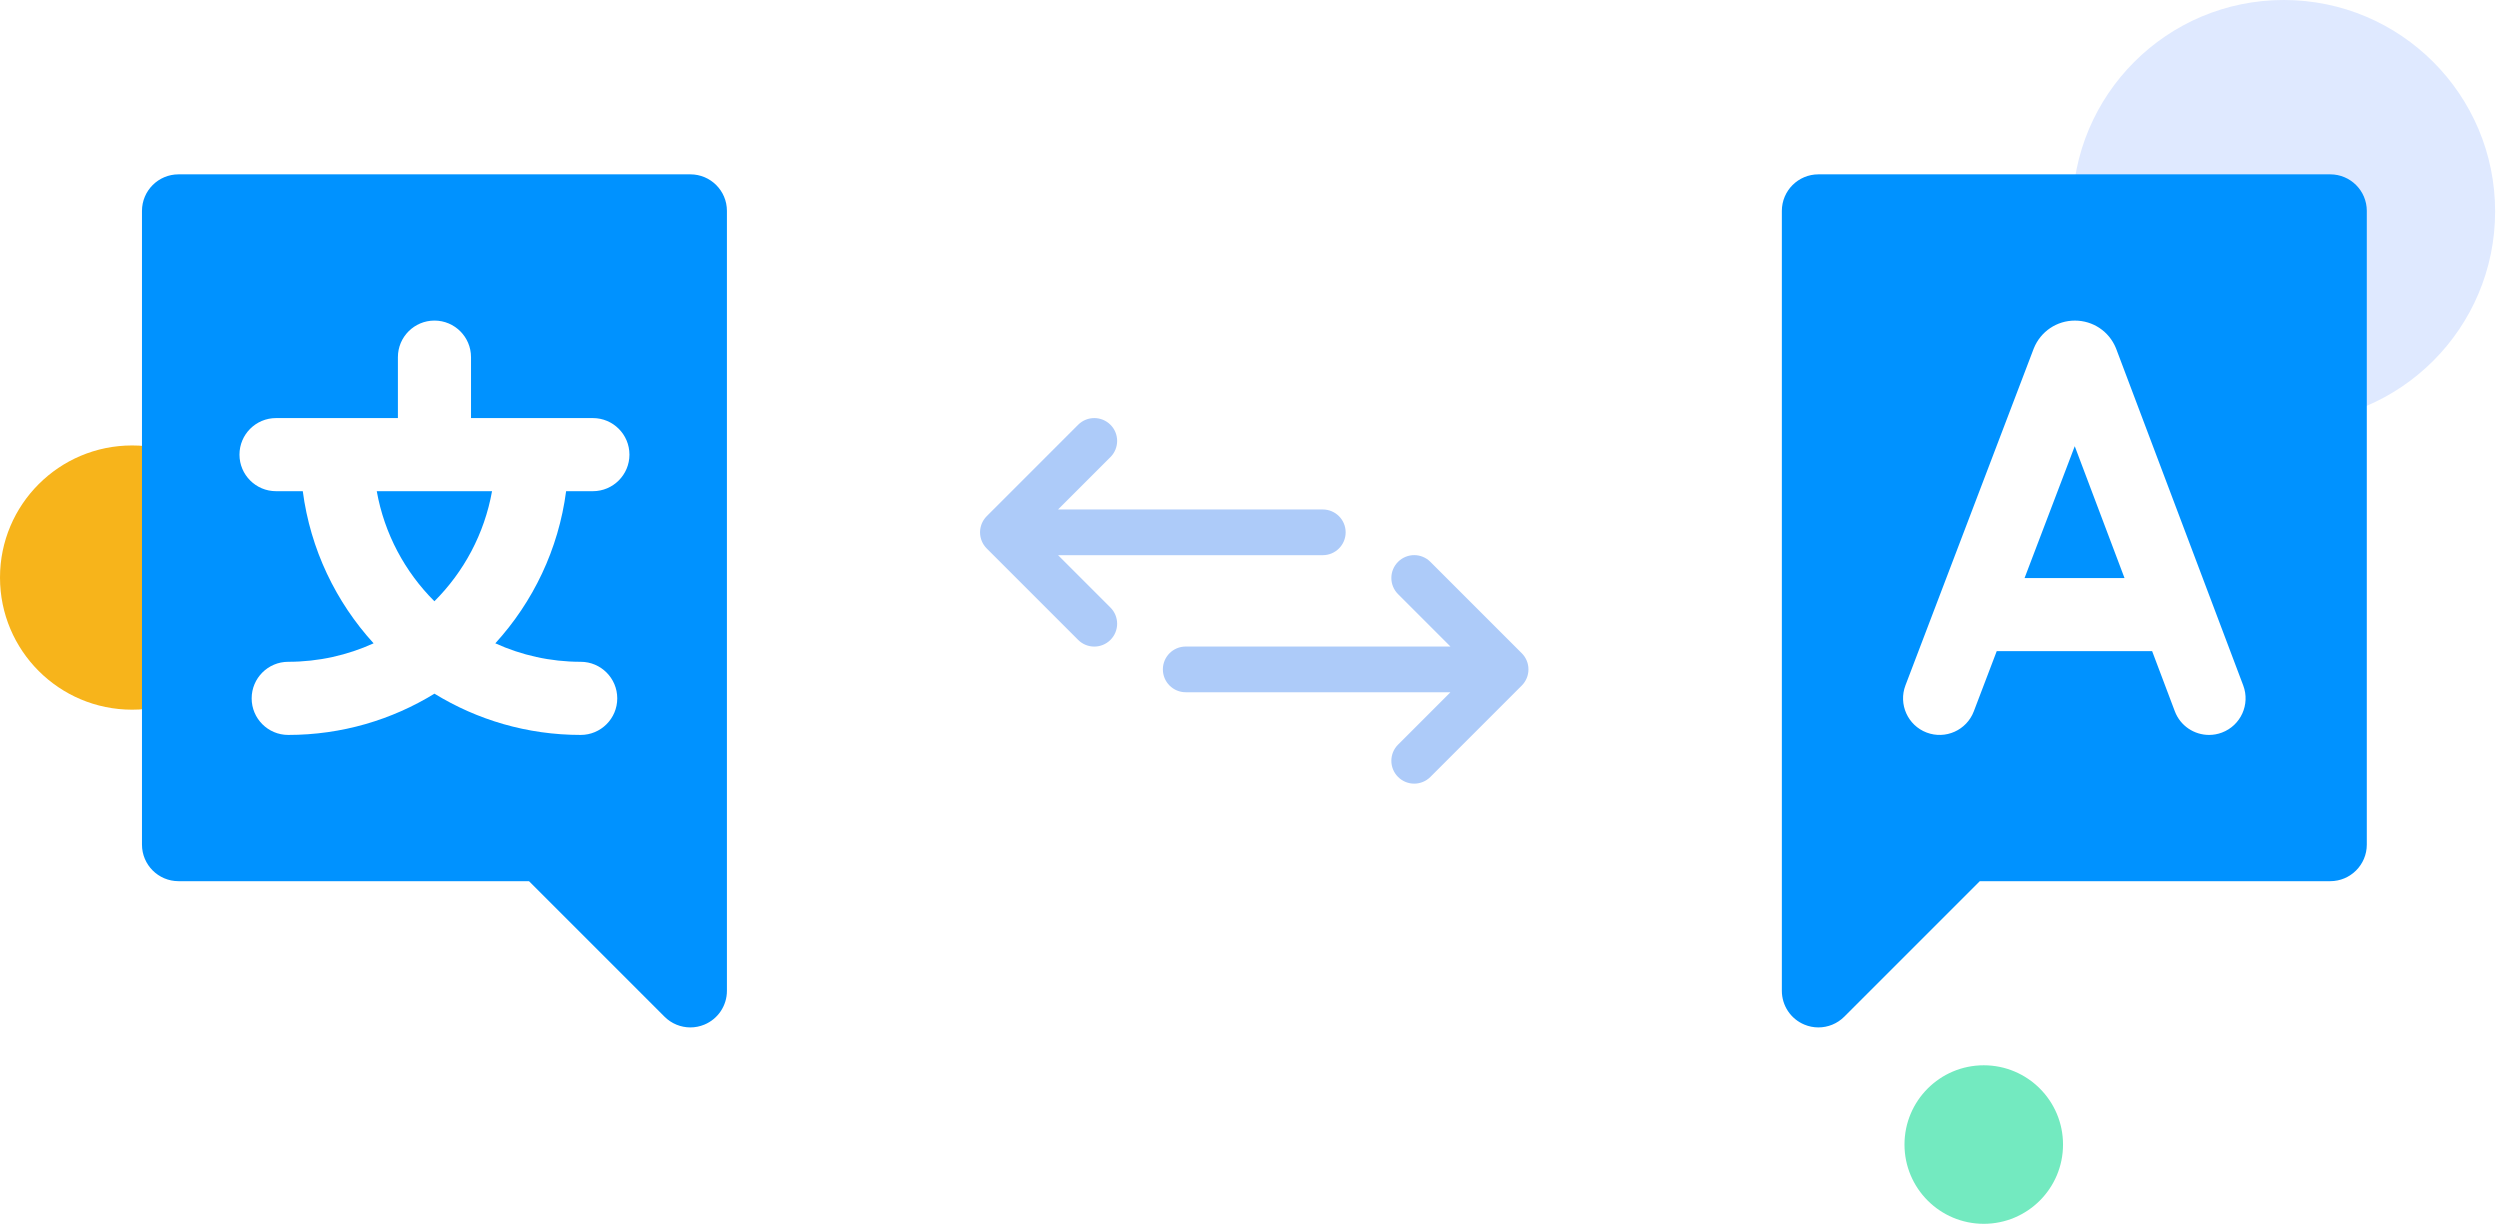
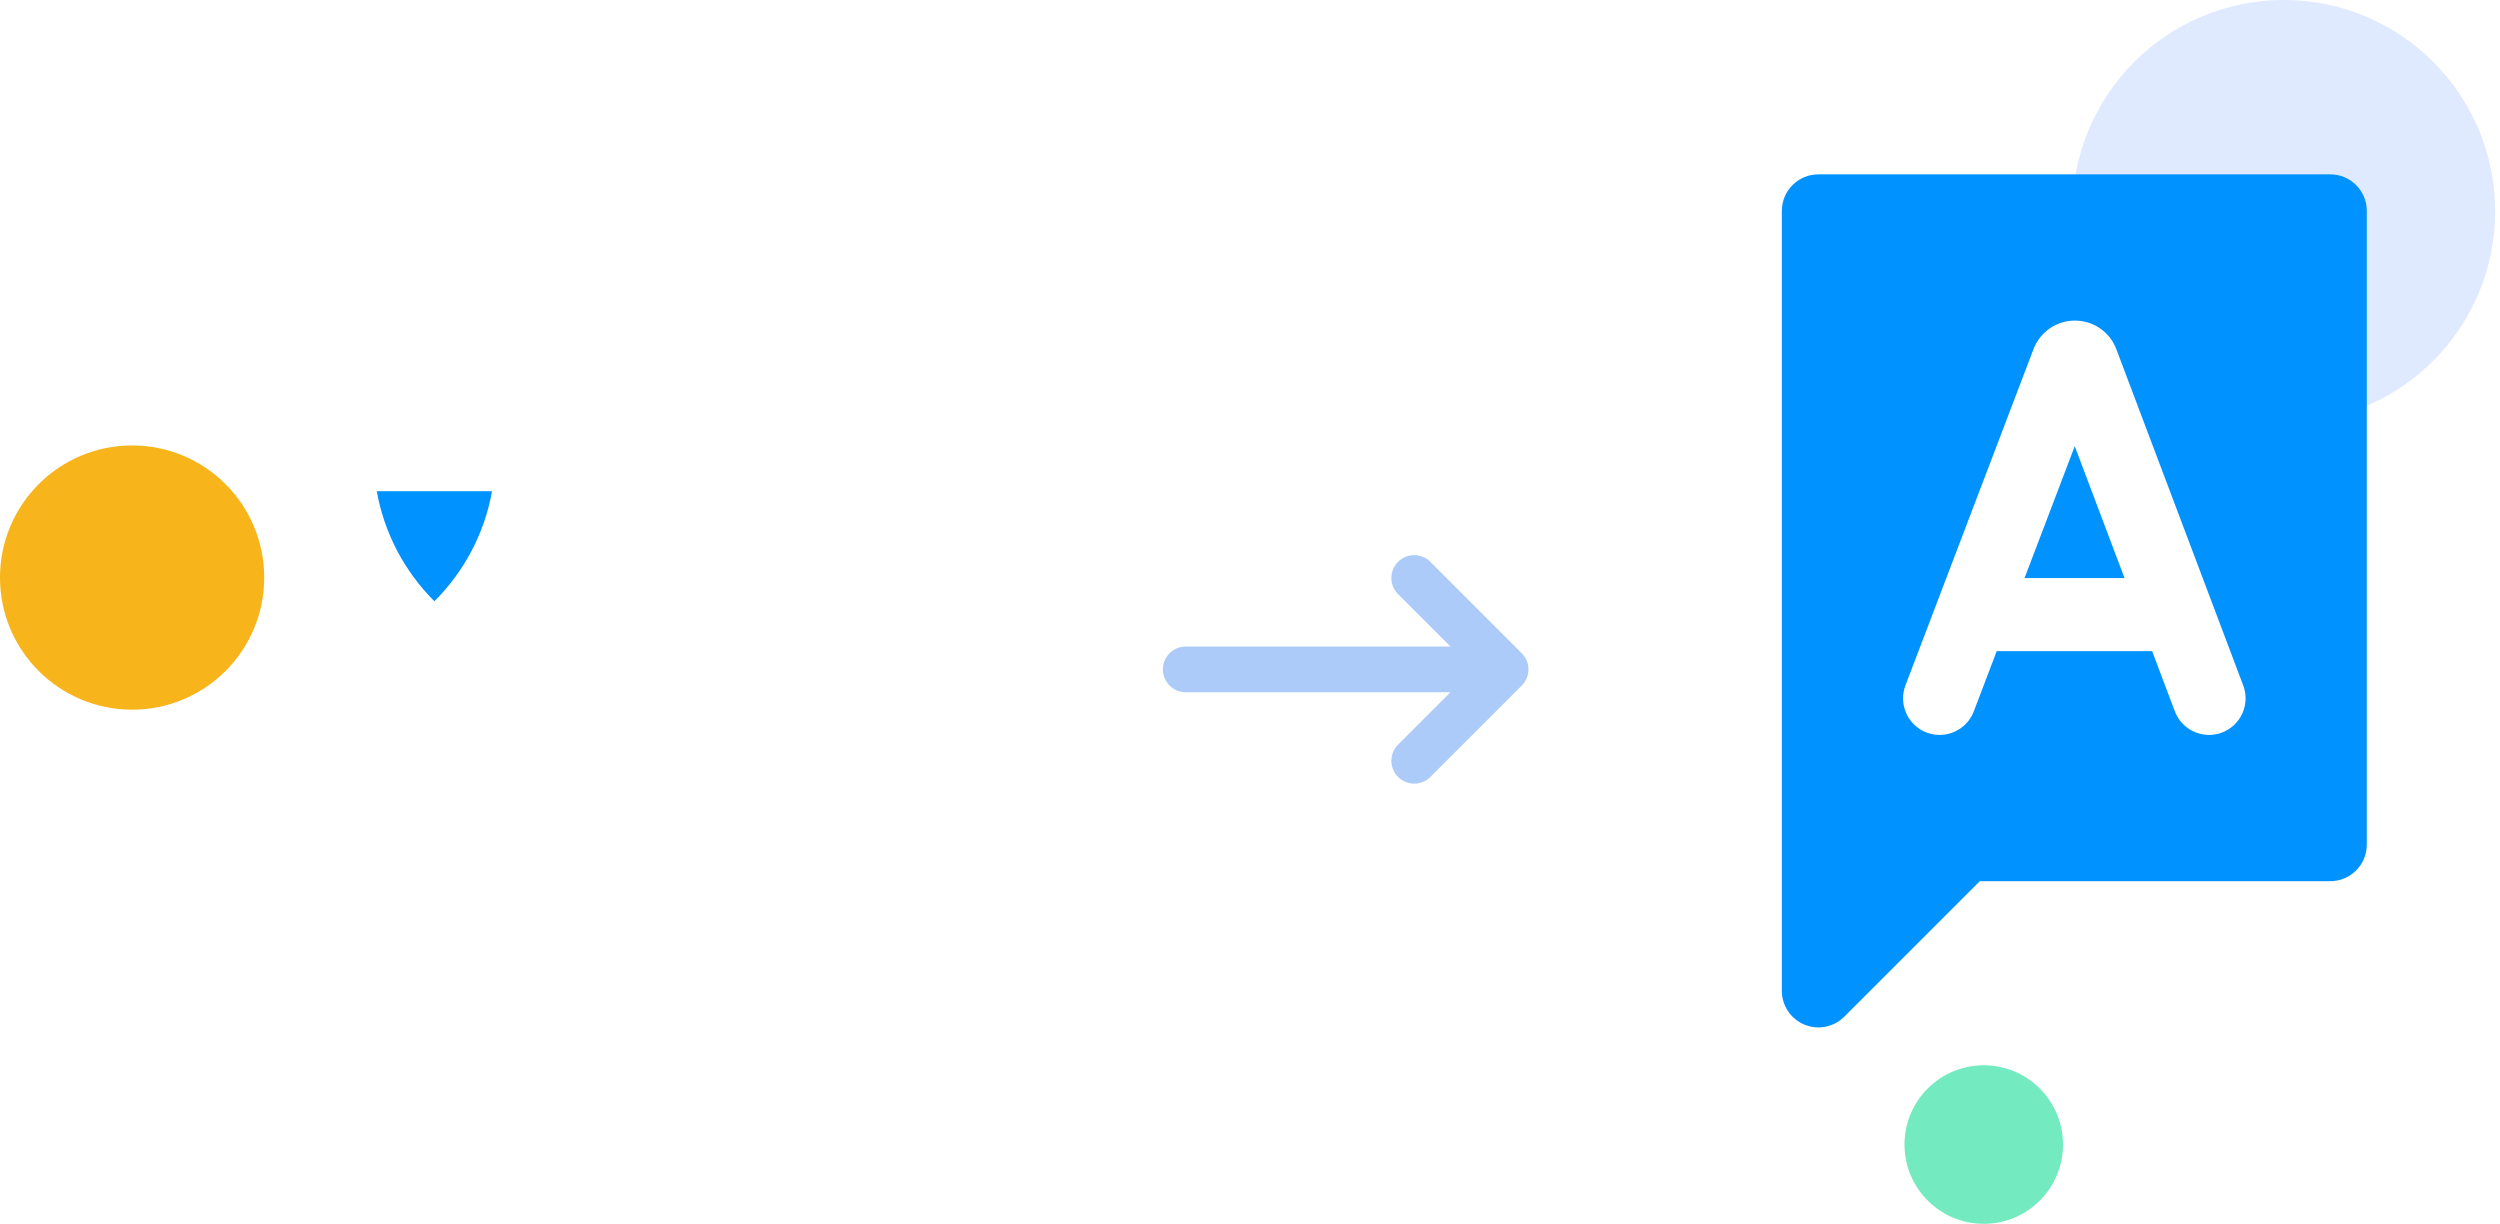
<svg xmlns="http://www.w3.org/2000/svg" width="143" height="70" viewBox="0 0 143 70" fill="none">
  <ellipse cx="130.63" cy="12.091" rx="12.091" ry="12.091" fill="#DFE9FF" />
  <ellipse cx="7.557" cy="33.037" rx="7.557" ry="7.557" fill="#F7B41B" />
  <path d="M115.805 33.064H121.522L118.676 25.523L115.805 33.064Z" fill="#0092FF" />
  <path d="M133.29 9.973H104.013C102.858 9.973 101.922 10.909 101.922 12.064V56.676C101.922 57.522 102.431 58.285 103.213 58.608C103.471 58.716 103.743 58.768 104.013 58.768C104.557 58.768 105.092 58.555 105.492 58.155L113.244 50.403H133.29C134.445 50.403 135.381 49.467 135.381 48.312V12.064C135.381 10.909 134.445 9.973 133.29 9.973ZM127.095 41.903C126.852 41.995 126.602 42.038 126.357 42.038C125.512 42.038 124.716 41.523 124.4 40.685L123.102 37.245H114.213L112.901 40.691C112.49 41.77 111.282 42.312 110.202 41.901C109.123 41.49 108.581 40.282 108.992 39.202L116.321 19.959C116.327 19.943 116.334 19.927 116.34 19.912C116.731 18.957 117.65 18.339 118.682 18.338H118.685C119.716 18.338 120.636 18.953 121.028 19.907C121.036 19.926 121.044 19.945 121.051 19.965L128.313 39.208C128.721 40.289 128.175 41.495 127.095 41.903Z" fill="#0092FF" />
-   <path d="M39.489 9.973H10.212C9.057 9.973 8.121 10.909 8.121 12.064V48.312C8.121 49.467 9.057 50.403 10.212 50.403H30.258L38.011 58.155C38.41 58.555 38.946 58.768 39.49 58.768C39.759 58.768 40.031 58.715 40.289 58.608C41.071 58.285 41.58 57.522 41.58 56.676V12.064C41.581 10.909 40.644 9.973 39.489 9.973ZM33.913 28.096H32.382C31.947 31.424 30.488 34.434 28.332 36.798C29.822 37.475 31.475 37.855 33.216 37.855C34.371 37.855 35.307 38.792 35.307 39.947C35.307 41.102 34.371 42.038 33.216 42.038C30.152 42.038 27.288 41.174 24.851 39.678C22.414 41.174 19.549 42.038 16.486 42.038C15.331 42.038 14.395 41.102 14.395 39.947C14.395 38.792 15.331 37.855 16.486 37.855C18.227 37.855 19.88 37.475 21.37 36.798C19.214 34.434 17.755 31.424 17.319 28.096H15.789C14.634 28.096 13.698 27.16 13.698 26.005C13.698 24.85 14.634 23.914 15.789 23.914H22.76V20.429C22.76 19.274 23.696 18.337 24.851 18.337C26.006 18.337 26.942 19.274 26.942 20.429V23.914H33.913C35.068 23.914 36.004 24.85 36.004 26.005C36.004 27.16 35.068 28.096 33.913 28.096Z" fill="#0092FF" />
  <path d="M24.848 34.392C26.53 32.714 27.709 30.533 28.144 28.098H21.551C21.986 30.533 23.165 32.714 24.848 34.392Z" fill="#0092FF" />
-   <path d="M60.521 31.756H75.664C76.385 31.756 76.971 31.171 76.971 30.449C76.971 29.727 76.385 29.142 75.664 29.142H60.521L63.518 26.145C64.028 25.635 64.028 24.807 63.518 24.297C63.007 23.787 62.18 23.787 61.669 24.297L56.441 29.525C56.411 29.555 56.382 29.587 56.355 29.621C56.342 29.636 56.331 29.652 56.32 29.667C56.306 29.686 56.292 29.704 56.279 29.724C56.266 29.742 56.255 29.761 56.244 29.78C56.233 29.798 56.222 29.815 56.213 29.833C56.202 29.853 56.194 29.873 56.184 29.892C56.175 29.911 56.166 29.93 56.158 29.949C56.15 29.968 56.144 29.988 56.136 30.008C56.129 30.028 56.121 30.049 56.115 30.07C56.109 30.089 56.105 30.109 56.1 30.129C56.094 30.151 56.088 30.172 56.084 30.194C56.079 30.217 56.077 30.24 56.073 30.263C56.071 30.282 56.067 30.301 56.065 30.32C56.056 30.406 56.056 30.492 56.065 30.578C56.067 30.598 56.07 30.616 56.073 30.635C56.077 30.658 56.079 30.682 56.084 30.705C56.088 30.727 56.094 30.748 56.1 30.769C56.105 30.789 56.109 30.809 56.115 30.829C56.121 30.85 56.129 30.87 56.137 30.891C56.144 30.91 56.15 30.93 56.158 30.949C56.166 30.969 56.175 30.987 56.184 31.006C56.194 31.026 56.203 31.046 56.213 31.065C56.223 31.083 56.233 31.1 56.244 31.118C56.255 31.137 56.266 31.156 56.279 31.175C56.292 31.194 56.306 31.212 56.32 31.231C56.331 31.247 56.342 31.262 56.355 31.278C56.382 31.311 56.41 31.343 56.441 31.373C56.441 31.373 56.441 31.373 56.441 31.373L61.669 36.601C62.18 37.112 63.007 37.112 63.518 36.601C64.028 36.091 64.028 35.263 63.518 34.753L60.521 31.756Z" fill="#ADCBF9" />
  <path d="M87.132 39.117C87.144 39.102 87.155 39.086 87.166 39.07C87.18 39.052 87.195 39.034 87.208 39.014C87.22 38.996 87.231 38.977 87.242 38.957C87.253 38.94 87.264 38.923 87.273 38.905C87.284 38.885 87.293 38.865 87.302 38.845C87.311 38.827 87.32 38.808 87.328 38.789C87.336 38.77 87.343 38.75 87.35 38.73C87.357 38.71 87.365 38.689 87.371 38.668C87.377 38.649 87.382 38.629 87.387 38.609C87.392 38.587 87.398 38.566 87.402 38.544C87.407 38.521 87.41 38.498 87.413 38.475C87.416 38.456 87.419 38.437 87.421 38.418C87.43 38.332 87.43 38.246 87.421 38.16C87.419 38.141 87.416 38.122 87.413 38.103C87.41 38.08 87.407 38.056 87.402 38.033C87.398 38.011 87.392 37.99 87.387 37.969C87.382 37.949 87.377 37.929 87.371 37.91C87.365 37.888 87.357 37.868 87.35 37.847C87.343 37.828 87.336 37.808 87.328 37.789C87.32 37.77 87.311 37.751 87.302 37.732C87.293 37.712 87.284 37.692 87.273 37.673C87.264 37.655 87.253 37.638 87.242 37.62C87.231 37.601 87.22 37.582 87.208 37.563C87.195 37.544 87.18 37.526 87.166 37.507C87.155 37.492 87.144 37.476 87.132 37.461C87.105 37.428 87.076 37.396 87.046 37.366C87.046 37.366 87.045 37.365 87.045 37.365L81.817 32.137C81.306 31.626 80.479 31.626 79.969 32.137C79.458 32.647 79.458 33.475 79.969 33.985L82.965 36.982H67.823C67.101 36.982 66.516 37.567 66.516 38.289C66.516 39.011 67.101 39.596 67.823 39.596H82.965L79.969 42.593C79.458 43.103 79.458 43.931 79.969 44.441C80.479 44.952 81.306 44.952 81.817 44.441L87.045 39.213C87.045 39.213 87.046 39.212 87.046 39.212C87.076 39.181 87.105 39.15 87.132 39.117Z" fill="#ADCBF9" />
  <circle cx="113.471" cy="65.468" r="4.534" fill="#73EAC0" />
</svg>